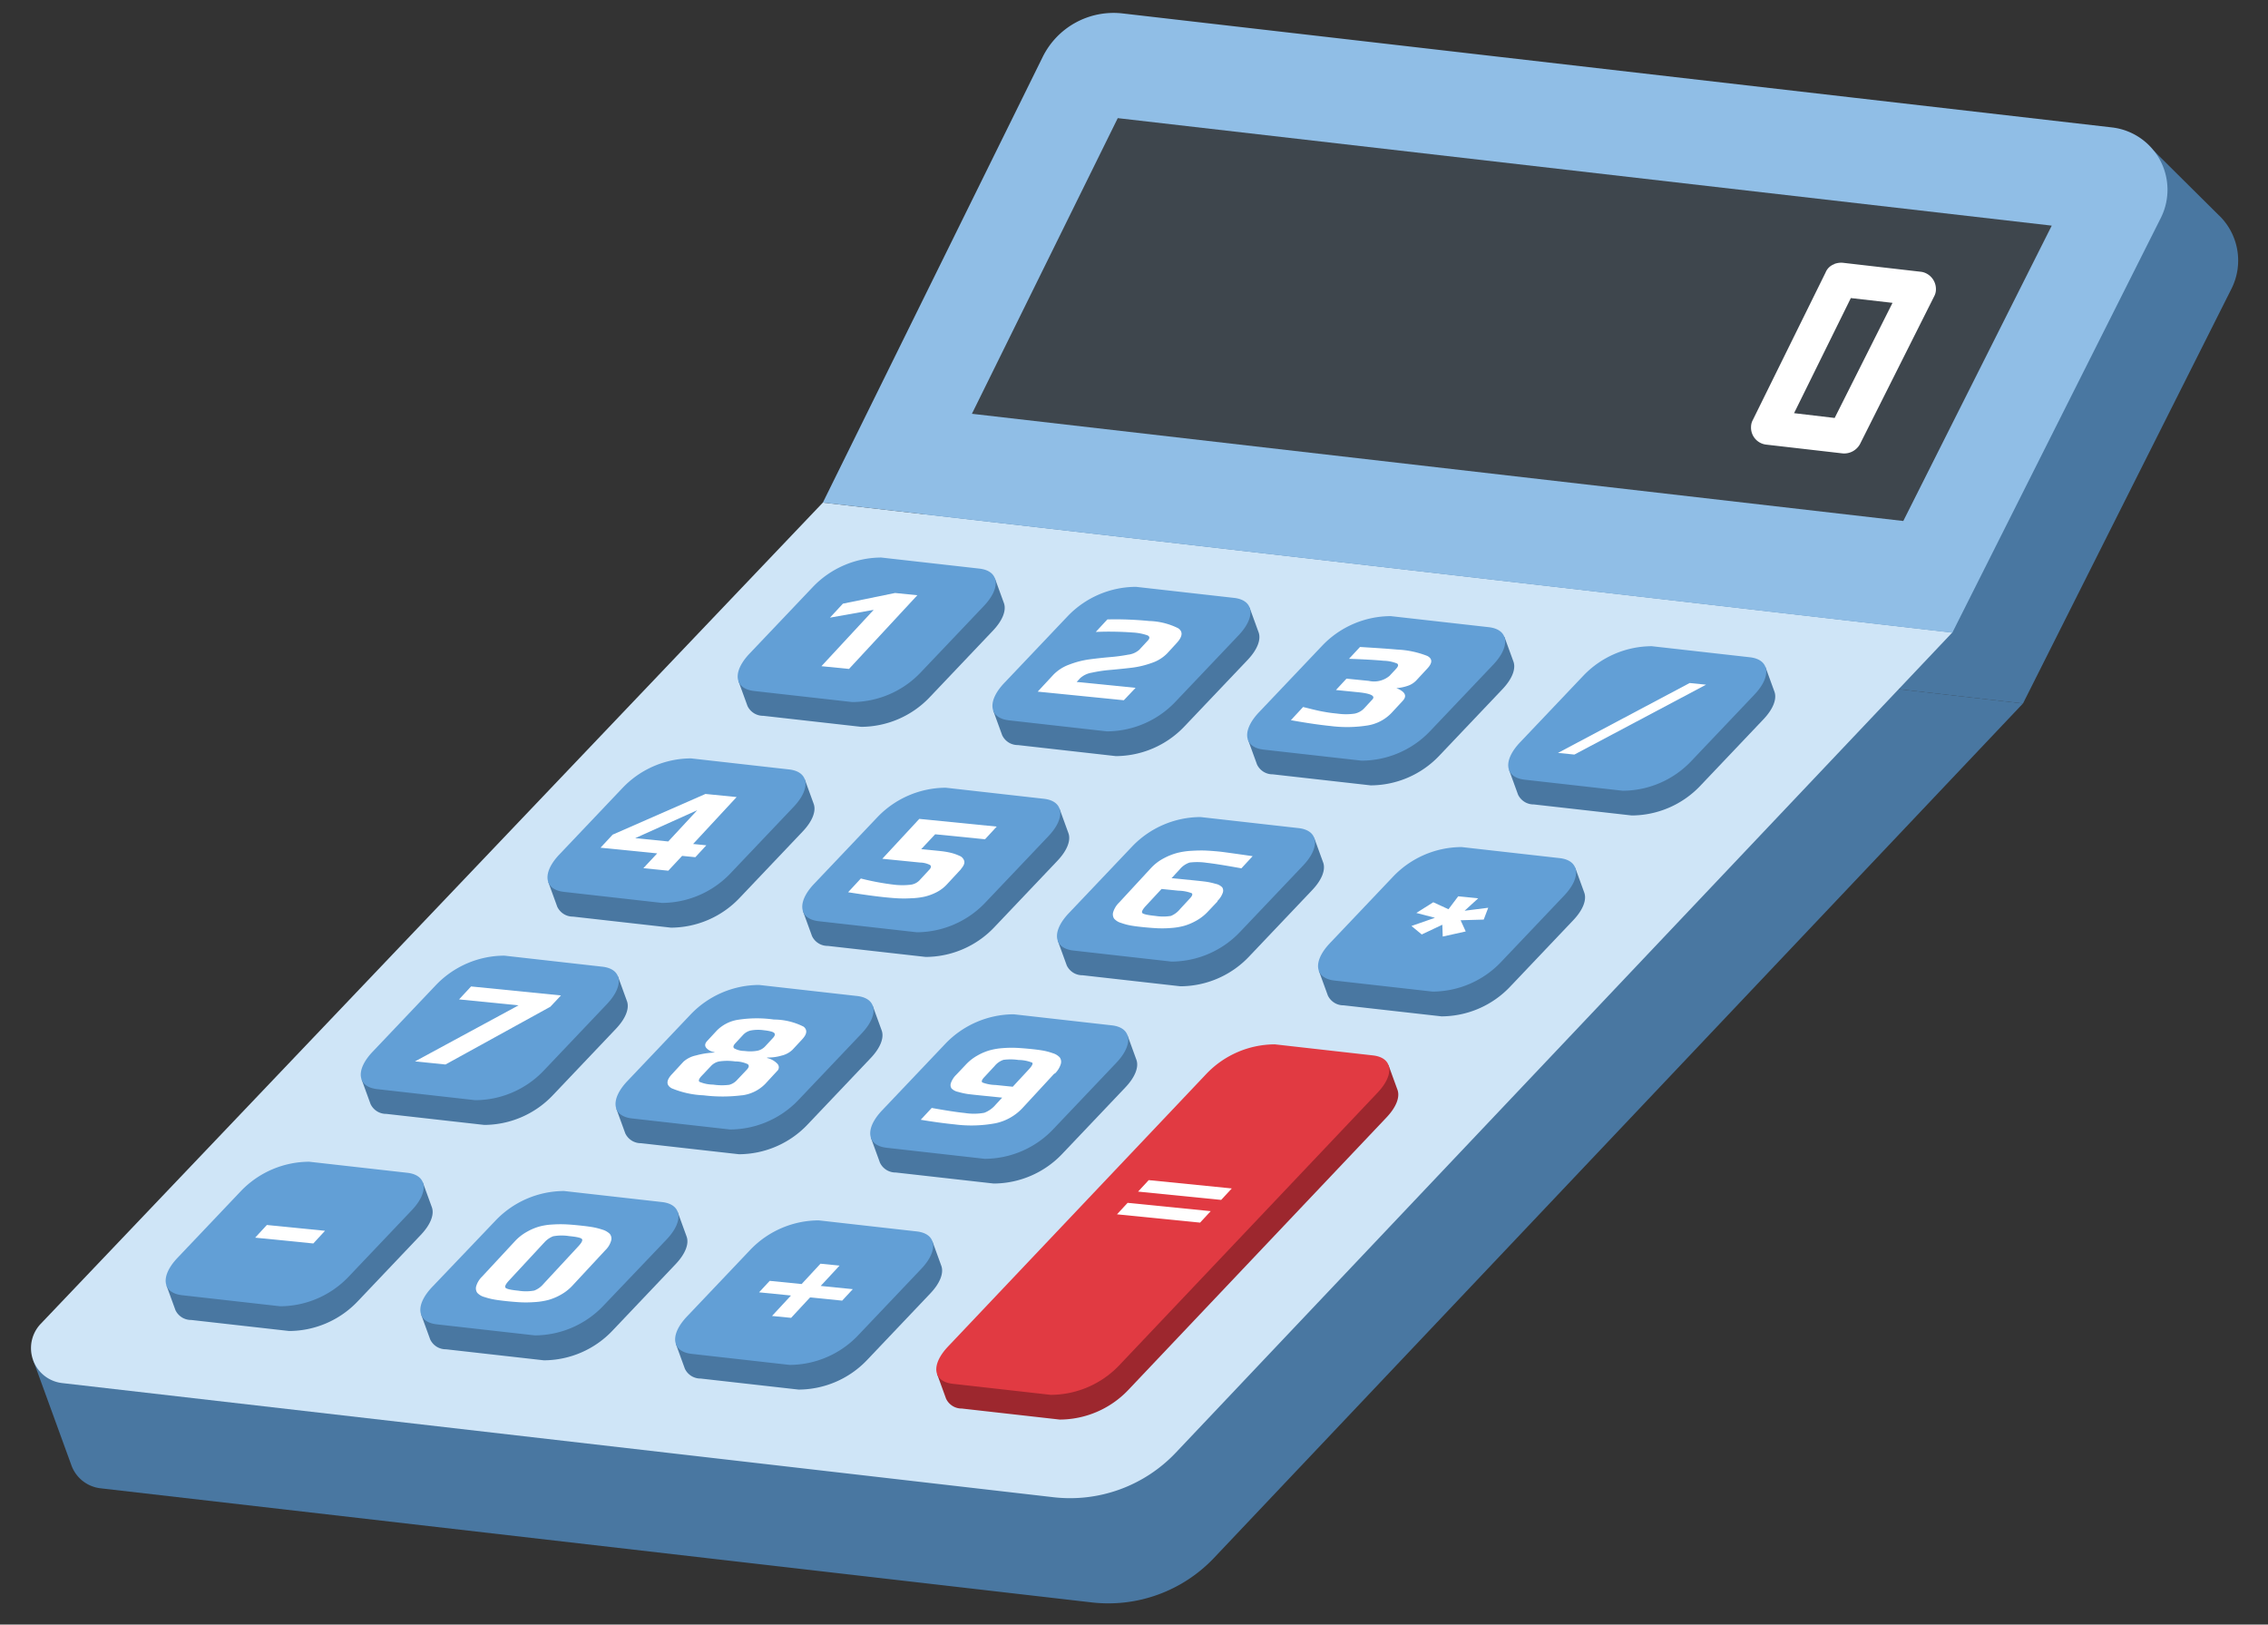
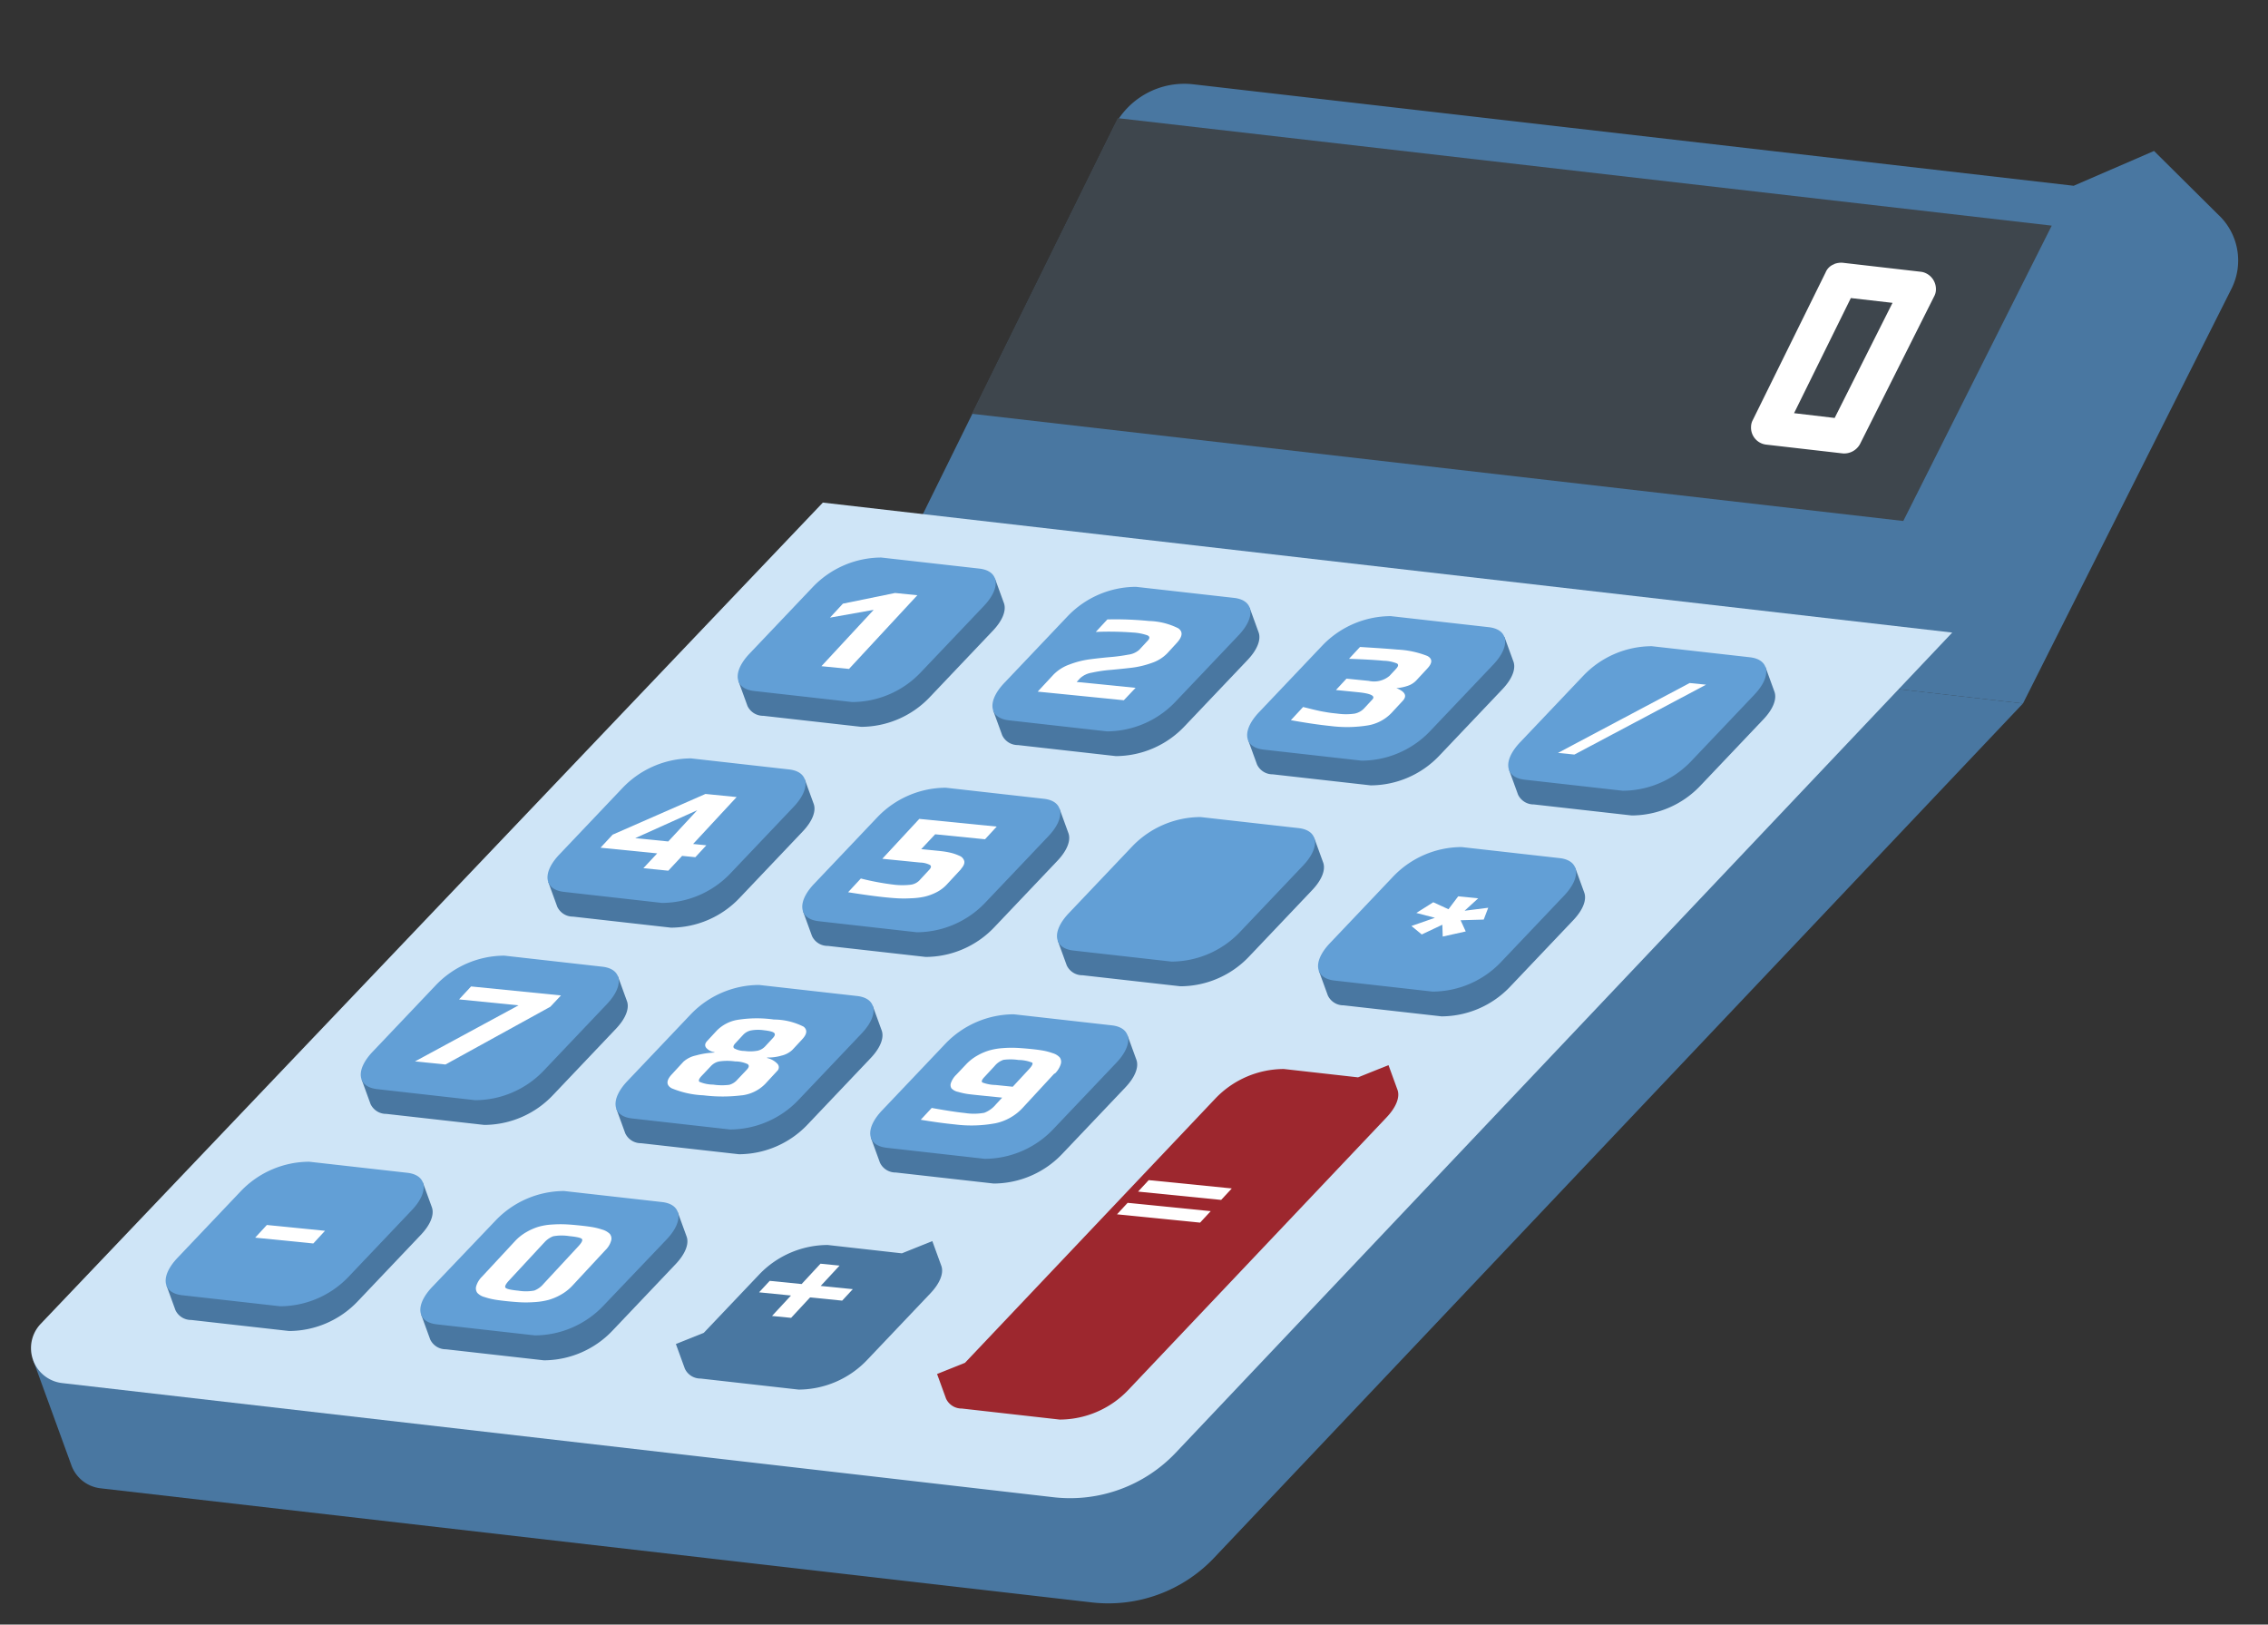
<svg xmlns="http://www.w3.org/2000/svg" width="74" height="53" viewBox="0 0 74 53">
  <rect x="0" y="0" width="74" height="53" fill="#333333" stroke="none" />
  <defs>
    <clipPath id="clip-icon_btn_calculator">
      <rect width="74" height="53" />
    </clipPath>
  </defs>
  <g id="icon_btn_calculator" clip-path="url(#clip-icon_btn_calculator)">
    <g id="グループ_1" data-name="グループ 1" transform="translate(-3 -9)">
      <path id="パス_3480" data-name="パス 3480" d="M408.953,46.435a2.048,2.048,0,0,1-.439,2.383L404.47,52.63l-6.976,6.576L364.317,42.617,376.03,31.408a2.579,2.579,0,0,1,2.934-.443L404.825,43.9l2.852-.17,1.276,2.709Z" transform="translate(-324.766 112.266) rotate(-20)" fill="#4977a1" fill-rule="evenodd" />
      <path id="パス_3481" data-name="パス 3481" d="M5.922,168.755,35.159,154.24l33.177,16.588L34,187.994a4.748,4.748,0,0,1-4.247,0L.635,173.434A1.148,1.148,0,0,1,0,172.407v-3.652Z" transform="translate(-53.636 -105.204) rotate(-20)" fill="#4977a1" fill-rule="evenodd" />
      <path id="パス_3482" data-name="パス 3482" d="M33.781,123.546l33.177,16.588L34,156.611a4.748,4.748,0,0,1-4.247,0L.635,142.05a1.148,1.148,0,0,1,0-2.055Z" transform="translate(-44.151 -79.145) rotate(-20)" fill="#cfe5f7" fill-rule="evenodd" />
      <path id="パス_3483" data-name="パス 3483" d="M770.137,187.8l-4.044,3.812Z" transform="translate(-714.422 103.038) rotate(-20)" fill="#cfe5f7" fill-rule="evenodd" />
      <path id="パス_3484" data-name="パス 3484" d="M693.8,233.87l6.977-6.576Z" transform="translate(-665.254 47.167) rotate(-20)" fill="#90bee6" fill-rule="evenodd" />
-       <path id="パス_3485" data-name="パス 3485" d="M350.032,11.924,361.745.715a2.579,2.579,0,0,1,2.934-.443L386.127,11l7.614,3.807a2.048,2.048,0,0,1,.489,3.322l-4.044,3.812-6.976,6.576Z" transform="translate(-303.153 133.91) rotate(-20)" fill="#90bee6" fill-rule="evenodd" />
      <path id="パス_3486" data-name="パス 3486" d="M435.021,56.635l-27.36-13.68,7.77-7.436,27.437,13.718Z" transform="translate(-363.056 121.563) rotate(-20)" fill="#3e464d" fill-rule="evenodd" />
      <path id="パス_3487" data-name="パス 3487" d="M657.673,164.758a.473.473,0,0,0-.357.154l-3.882,3.715a.478.478,0,0,0-.126.18.559.559,0,0,0,.262.723l2.249,1.124a.589.589,0,0,0,.633-.093l3.921-3.7a.476.476,0,0,0,.128-.18.574.574,0,0,0-.2-.689.583.583,0,0,0-.064-.037l-2.288-1.144a.632.632,0,0,0-.279-.058m1.352,1.844-3.055,2.88-1.191-.6,3.025-2.895,1.221.61" transform="translate(-611.511 87.733) rotate(-20)" fill="#fff" />
      <path id="パス_3488" data-name="パス 3488" d="M303.563,156.172,305.922,155a3.1,3.1,0,0,1,2.419-.136l2.182,1.084,1.07-.035v.858c0,.245-.222.513-.648.725l-2.691,1.34a3.1,3.1,0,0,1-2.419.136l-2.877-1.43a.562.562,0,0,1-.375-.478V156.2Z" transform="translate(-310.665 -12.071) rotate(-20)" fill="#4977a1" fill-rule="evenodd" />
      <path id="パス_3489" data-name="パス 3489" d="M310.946,148.6c.743-.37.865-.909.272-1.2l-2.877-1.43a3.1,3.1,0,0,0-2.419.136l-2.691,1.339c-.743.37-.865.909-.272,1.2l2.877,1.43a3.1,3.1,0,0,0,2.419-.136Z" transform="translate(-307.917 -4.519) rotate(-20)" fill="#629fd6" fill-rule="evenodd" />
      <path id="パス_3490" data-name="パス 3490" d="M331.5,160.035l-.815-.392,2.231-1.144-1.428-.249.553-.284,1.719.255.658.317Z" transform="translate(-335.542 -6.181) rotate(-20)" fill="#fff" />
      <path id="パス_3491" data-name="パス 3491" d="M381.1,194.941l2.359-1.174a3.1,3.1,0,0,1,2.419-.136l2.182,1.084,1.07-.035v.858c0,.245-.222.513-.648.725l-2.691,1.339a3.1,3.1,0,0,1-2.419.137l-2.877-1.43a.562.562,0,0,1-.375-.478v-.858Z" transform="translate(-388.475 -21.026) rotate(-20)" fill="#4977a1" fill-rule="evenodd" />
      <path id="パス_3492" data-name="パス 3492" d="M388.483,187.369c.743-.37.865-.909.272-1.2l-2.877-1.43a3.1,3.1,0,0,0-2.419.136l-2.691,1.34c-.743.37-.865.909-.272,1.2l2.877,1.43a3.1,3.1,0,0,0,2.419-.136Z" transform="translate(-385.726 -13.475) rotate(-20)" fill="#629fd6" fill-rule="evenodd" />
      <path id="パス_3493" data-name="パス 3493" d="M398.975,196.209l-2.544-1.225.666-.341a1.37,1.37,0,0,1,.605-.136,2.928,2.928,0,0,1,.689.068q.336.075.652.16a5.5,5.5,0,0,0,.577.126.659.659,0,0,0,.387-.024l.373-.191q.135-.069.045-.162a1.706,1.706,0,0,0-.419-.251,10.3,10.3,0,0,0-1.128-.431l.495-.254a11.143,11.143,0,0,1,1.26.513,2.264,2.264,0,0,1,.813.548q.172.239-.215.438l-.4.208a1.262,1.262,0,0,1-.583.122,2.99,2.99,0,0,1-.682-.08q-.337-.08-.663-.167a4.563,4.563,0,0,0-.6-.123.742.742,0,0,0-.421.039l-.148.076,1.741.838Z" transform="translate(-402.354 -16.074) rotate(-20)" fill="#fff" />
      <path id="パス_3494" data-name="パス 3494" d="M458.638,233.709,461,232.534a3.1,3.1,0,0,1,2.419-.136l2.182,1.084,1.07-.035v.858h0c0,.245-.222.513-.648.725l-2.691,1.34a3.1,3.1,0,0,1-2.419.136l-2.877-1.43a.562.562,0,0,1-.375-.478v-.858Z" transform="translate(-466.284 -29.98) rotate(-20)" fill="#4977a1" fill-rule="evenodd" />
      <path id="パス_3495" data-name="パス 3495" d="M466.021,226.136c.743-.37.865-.909.272-1.2l-2.877-1.43a3.1,3.1,0,0,0-2.419.136l-2.691,1.34c-.743.37-.865.909-.272,1.2l2.877,1.43a3.1,3.1,0,0,0,2.419-.136Z" transform="translate(-463.536 -22.429) rotate(-20)" fill="#629fd6" fill-rule="evenodd" />
      <path id="パス_3496" data-name="パス 3496" d="M477.211,233.656l-.477.245a1.384,1.384,0,0,1-.861.12,4.26,4.26,0,0,1-1.158-.4q-.474-.228-1.149-.62l.522-.268.149.1.138.093.119.077c.056.036.1.063.133.082l.125.072q.077.044.156.084l.174.086a1.946,1.946,0,0,0,.512.184.59.59,0,0,0,.364-.062l.337-.173q.211-.108-.352-.38l-.658-.317.45-.231.658.317a.783.783,0,0,0,.692.078l.283-.145q.139-.071.088-.148a1.232,1.232,0,0,0-.386-.237q-.324-.156-1.036-.445l.468-.24q.8.347,1.112.495a3.049,3.049,0,0,1,.852.531q.194.214-.135.383l-.481.247a.677.677,0,0,1-.33.067,1.386,1.386,0,0,1-.362-.056q.347.31.055.46" transform="translate(-479.579 -24.485) rotate(-20)" fill="#fff" />
      <path id="パス_3497" data-name="パス 3497" d="M538.109,273.444l2.359-1.174a3.1,3.1,0,0,1,2.419-.136l2.182,1.084,1.07-.035v.858c0,.245-.222.513-.648.725l-2.691,1.34a3.1,3.1,0,0,1-2.419.136l-2.877-1.43a.562.562,0,0,1-.375-.478v-.858Z" transform="translate(-546.034 -39.158) rotate(-20)" fill="#4977a1" fill-rule="evenodd" />
      <path id="パス_3498" data-name="パス 3498" d="M545.491,265.873c.743-.37.865-.909.272-1.2l-2.877-1.43a3.1,3.1,0,0,0-2.419.136l-2.691,1.34c-.743.37-.865.909-.272,1.2l2.877,1.43a3.1,3.1,0,0,0,2.419-.136Z" transform="translate(-543.286 -31.608) rotate(-20)" fill="#629fd6" fill-rule="evenodd" />
      <path id="パス_3499" data-name="パス 3499" d="M559.944,281.326l-4.817.673-.485-.234,4.817-.673Z" transform="translate(-563.729 -41.511) rotate(-20)" fill="#fff" />
      <path id="パス_3500" data-name="パス 3500" d="M219.918,197.994l2.359-1.174a3.1,3.1,0,0,1,2.419-.136l2.182,1.084,1.07-.035v.858c0,.245-.222.513-.648.725l-2.691,1.34a3.1,3.1,0,0,1-2.419.136l-2.877-1.43a.562.562,0,0,1-.375-.478v-.858Z" transform="translate(-252.574 -73.426) rotate(-20)" fill="#4977a1" fill-rule="evenodd" />
      <path id="パス_3501" data-name="パス 3501" d="M227.3,190.421c.743-.37.865-.909.272-1.2l-2.877-1.43a3.1,3.1,0,0,0-2.419.136l-2.691,1.34c-.743.37-.865.909-.272,1.2l2.877,1.43a3.1,3.1,0,0,0,2.419-.136Z" transform="translate(-249.825 -65.874) rotate(-20)" fill="#629fd6" fill-rule="evenodd" />
      <path id="パス_3502" data-name="パス 3502" d="M242.306,204.343l-.391-.188-.589.3-.736-.355.589-.3-1.674-.806.517-.265,3.3-.212.921.443-1.858.953.391.188Zm-.655-.785,1.237-.634-2.213.164Z" transform="translate(-271.895 -72.181) rotate(-20)" fill="#fff" />
      <path id="パス_3503" data-name="パス 3503" d="M297.456,236.763l2.359-1.175a3.1,3.1,0,0,1,2.419-.136l2.182,1.084,1.07-.035v.858c0,.245-.222.513-.648.725l-2.691,1.34a3.1,3.1,0,0,1-2.419.136l-2.877-1.43a.562.562,0,0,1-.375-.478v-.858Z" transform="translate(-330.384 -82.381) rotate(-20)" fill="#4977a1" fill-rule="evenodd" />
      <path id="パス_3504" data-name="パス 3504" d="M304.839,229.19c.743-.37.865-.909.272-1.2l-2.877-1.43a3.1,3.1,0,0,0-2.419.136l-2.691,1.34c-.743.37-.865.909-.272,1.2l2.877,1.43a3.1,3.1,0,0,0,2.419-.136Z" transform="translate(-327.635 -74.828) rotate(-20)" fill="#629fd6" fill-rule="evenodd" />
      <path id="パス_3505" data-name="パス 3505" d="M316.728,237.244l-.612.314a1.208,1.208,0,0,1-.406.122,1.693,1.693,0,0,1-.414,0,2.439,2.439,0,0,1-.425-.1,4.1,4.1,0,0,1-.393-.14q-.16-.068-.366-.167-.418-.2-1.105-.581l.544-.279a8.464,8.464,0,0,0,.94.556,2.3,2.3,0,0,0,.5.186.483.483,0,0,0,.322-.024l.436-.224q.121-.062.073-.137a.747.747,0,0,0-.277-.185l-1.116-.537,1.579-.81,2.288,1.1-.5.258-1.473-.709-.594.3.569.274a2.535,2.535,0,0,1,.287.161,1.5,1.5,0,0,1,.239.193.257.257,0,0,1,.092.219q-.016.111-.182.2" transform="translate(-344.412 -77.255) rotate(-20)" fill="#fff" />
      <path id="パス_3506" data-name="パス 3506" d="M374.994,275.531l2.359-1.174a3.1,3.1,0,0,1,2.419-.136l2.182,1.084,1.07-.035v.858c0,.245-.222.513-.648.725l-2.691,1.34a3.1,3.1,0,0,1-2.419.136l-2.877-1.43a.562.562,0,0,1-.375-.478v-.858Z" transform="translate(-408.194 -91.335) rotate(-20)" fill="#4977a1" fill-rule="evenodd" />
      <path id="パス_3507" data-name="パス 3507" d="M382.376,267.959c.743-.37.865-.909.272-1.2l-2.877-1.43a3.1,3.1,0,0,0-2.419.136l-2.691,1.34c-.743.37-.865.909-.272,1.2l2.877,1.43a3.1,3.1,0,0,0,2.419-.136Z" transform="translate(-405.445 -83.783) rotate(-20)" fill="#629fd6" fill-rule="evenodd" />
-       <path id="パス_3508" data-name="パス 3508" d="M397.816,277.767l-.4.2a1.546,1.546,0,0,1-.45.15,1.854,1.854,0,0,1-.434.026,2.156,2.156,0,0,1-.434-.08,3.583,3.583,0,0,1-.407-.138q-.173-.072-.4-.18t-.379-.194a1.98,1.98,0,0,1-.29-.2.477.477,0,0,1-.168-.211.255.255,0,0,1,.046-.212.745.745,0,0,1,.291-.227l1.358-.7a1.546,1.546,0,0,1,.491-.155,2.055,2.055,0,0,1,.481-.016,2.474,2.474,0,0,1,.481.1q.262.079.438.153t.4.181q.2.1.959.507l-.481.247q-.709-.413-1-.555a2.06,2.06,0,0,0-.525-.2.711.711,0,0,0-.38.1l-.346.178.6.287q.268.129.406.2a2.288,2.288,0,0,1,.281.178.412.412,0,0,1,.164.182.2.2,0,0,1-.045.173.7.7,0,0,1-.256.192m-1.236-.17.423-.217q.153-.078.112-.141a1.3,1.3,0,0,0-.376-.223l-.5-.242-.666.341q-.216.111-.193.18t.368.236a1.6,1.6,0,0,0,.477.174.756.756,0,0,0,.356-.108" transform="translate(-426.102 -86.546) rotate(-20)" fill="#fff" />
      <path id="パス_3509" data-name="パス 3509" d="M454.464,315.267l2.359-1.174a3.1,3.1,0,0,1,2.419-.136l2.182,1.084,1.07-.035v.858c0,.245-.222.513-.648.725l-2.691,1.34a3.1,3.1,0,0,1-2.419.136l-2.877-1.43a.562.562,0,0,1-.375-.478V315.3Z" transform="translate(-487.943 -100.513) rotate(-20)" fill="#4977a1" fill-rule="evenodd" />
      <path id="パス_3510" data-name="パス 3510" d="M461.847,307.694c.743-.37.865-.909.272-1.2l-2.877-1.43a3.1,3.1,0,0,0-2.419.136l-2.691,1.34c-.743.37-.865.909-.272,1.2l2.877,1.43a3.1,3.1,0,0,0,2.419-.136Z" transform="translate(-485.195 -92.962) rotate(-20)" fill="#629fd6" fill-rule="evenodd" />
      <path id="パス_3511" data-name="パス 3511" d="M490.368,322.134l-.716-.237.032.4-.762-.1.12-.367-.74.069-.221-.375.812.011-.517-.356.639-.139.388.384.442-.288.591.285-.555.229.757.172Z" transform="translate(-519.561 -95.991) rotate(-20)" fill="#fff" />
      <path id="パス_3512" data-name="パス 3512" d="M137.778,239.064l2.359-1.174a3.1,3.1,0,0,1,2.419-.136l2.182,1.084,1.07-.035v.858c0,.245-.222.513-.648.725l-2.691,1.34a3.1,3.1,0,0,1-2.419.136l-2.877-1.43a.562.562,0,0,1-.375-.478h0V239.1Z" transform="translate(-195.527 -133.677) rotate(-20)" fill="#4977a1" fill-rule="evenodd" />
      <path id="パス_3513" data-name="パス 3513" d="M145.161,231.491c.743-.37.865-.909.272-1.2l-2.877-1.43a3.1,3.1,0,0,0-2.419.136l-2.691,1.34c-.743.37-.865.909-.272,1.2l2.877,1.43a3.1,3.1,0,0,0,2.419-.136Z" transform="translate(-192.779 -126.125) rotate(-20)" fill="#629fd6" fill-rule="evenodd" />
      <path id="パス_3514" data-name="パス 3514" d="M160.588,238.055l-3.859.6-.9-.435,3.8-.563-1.757-.846.513-.263,2.656,1.279Z" transform="translate(-211.367 -126.93) rotate(-20)" fill="#fff" />
      <path id="パス_3515" data-name="パス 3515" d="M215.316,277.832l2.359-1.174a3.1,3.1,0,0,1,2.419-.136l2.182,1.084,1.07-.035v.858c0,.245-.222.513-.648.725l-2.691,1.34a3.1,3.1,0,0,1-2.419.136l-2.877-1.43a.562.562,0,0,1-.375-.478v-.858Z" transform="translate(-273.337 -142.631) rotate(-20)" fill="#4977a1" fill-rule="evenodd" />
      <path id="パス_3516" data-name="パス 3516" d="M222.7,270.26c.743-.37.865-.909.272-1.2l-2.877-1.43a3.1,3.1,0,0,0-2.419.136l-2.691,1.34c-.743.37-.865.909-.272,1.2l2.877,1.43a3.1,3.1,0,0,0,2.419-.136Z" transform="translate(-270.589 -135.08) rotate(-20)" fill="#629fd6" fill-rule="evenodd" />
      <path id="パス_3517" data-name="パス 3517" d="M235.65,280.169a5.035,5.035,0,0,1-1.177-.428,3.018,3.018,0,0,1-.9-.573q-.2-.237.161-.423l.5-.258a.882.882,0,0,1,.453-.052,2.55,2.55,0,0,1,.59.116l.018-.009a.434.434,0,0,1-.208-.223q-.042-.125.1-.2l.418-.215a1.24,1.24,0,0,1,.735-.1,3.991,3.991,0,0,1,1.138.4,2.162,2.162,0,0,1,.832.552q.123.212-.183.368l-.418.214a.768.768,0,0,1-.4.057,1.522,1.522,0,0,1-.456-.1l-.018.009a.67.67,0,0,1,.253.289.164.164,0,0,1-.091.227l-.5.258a1.279,1.279,0,0,1-.85.092m.539-.881a.962.962,0,0,0-.366-.234,1.8,1.8,0,0,0-.491-.178.5.5,0,0,0-.3.05l-.4.2q-.167.085-.129.155a1.171,1.171,0,0,0,.389.239,1.916,1.916,0,0,0,.492.186.537.537,0,0,0,.307-.069l.4-.2q.135-.069.093-.147m-.246-.651a.694.694,0,0,0,.293.2,1.311,1.311,0,0,0,.407.138.483.483,0,0,0,.272-.048l.337-.173q.126-.065.092-.139t-.29-.2a1.306,1.306,0,0,0-.407-.138.492.492,0,0,0-.276.05l-.337.173q-.121.062-.091.135" transform="translate(-290.056 -137.943) rotate(-20)" fill="#fff" />
      <path id="パス_3518" data-name="パス 3518" d="M292.853,316.6l2.359-1.174a3.1,3.1,0,0,1,2.419-.136l2.182,1.084,1.07-.035v.858c0,.245-.222.513-.648.725l-2.691,1.34a3.1,3.1,0,0,1-2.419.136l-2.877-1.43a.562.562,0,0,1-.376-.478v-.858Z" transform="translate(-351.147 -151.586) rotate(-20)" fill="#4977a1" fill-rule="evenodd" />
      <path id="パス_3519" data-name="パス 3519" d="M300.236,309.029c.743-.37.865-.909.272-1.2l-2.877-1.43a3.1,3.1,0,0,0-2.419.136l-2.691,1.34c-.743.37-.865.909-.272,1.2l2.877,1.43a3.1,3.1,0,0,0,2.419-.136Z" transform="translate(-348.399 -144.035) rotate(-20)" fill="#629fd6" fill-rule="evenodd" />
      <path id="パス_3520" data-name="パス 3520" d="M314.417,318.125l-1.358.7a1.679,1.679,0,0,1-1,.17,4.266,4.266,0,0,1-1.271-.422q-.452-.217-.987-.52l.468-.24q.623.363.958.524a1.879,1.879,0,0,0,.6.211.912.912,0,0,0,.443-.124l.274-.141-.6-.29q-.268-.129-.406-.2a2.311,2.311,0,0,1-.281-.178.411.411,0,0,1-.164-.182.2.2,0,0,1,.045-.173.7.7,0,0,1,.256-.192l.4-.2a1.544,1.544,0,0,1,.45-.15,1.844,1.844,0,0,1,.434-.026,2.168,2.168,0,0,1,.434.079,3.613,3.613,0,0,1,.407.138q.173.072.4.18t.379.194a1.962,1.962,0,0,1,.29.2.5.5,0,0,1,.171.212.248.248,0,0,1-.044.214.742.742,0,0,1-.291.227m-1.434-.069.684-.351q.212-.109.181-.17a1.206,1.206,0,0,0-.388-.234,1.768,1.768,0,0,0-.462-.173.634.634,0,0,0-.34.091l-.445.228q-.153.078-.112.141a1.3,1.3,0,0,0,.376.223Z" transform="translate(-366.856 -147.383) rotate(-20)" fill="#fff" />
      <path id="パス_3521" data-name="パス 3521" d="M51.978,281.964l2.359-1.174a3.1,3.1,0,0,1,2.419-.136l2.182,1.084,1.07-.035v.858c0,.245-.222.513-.648.725l-2.691,1.34a3.1,3.1,0,0,1-2.419.136l-2.877-1.43a.562.562,0,0,1-.375-.478V282Z" transform="translate(-135.94 -196.612) rotate(-20)" fill="#4977a1" fill-rule="evenodd" />
      <path id="パス_3522" data-name="パス 3522" d="M59.361,274.392c.743-.37.865-.909.272-1.2l-2.877-1.43a3.1,3.1,0,0,0-2.419.136l-2.691,1.34c-.743.37-.865.909-.272,1.2l2.877,1.43a3.1,3.1,0,0,0,2.419-.136Z" transform="translate(-133.192 -189.061) rotate(-20)" fill="#629fd6" fill-rule="evenodd" />
      <path id="パス_3523" data-name="パス 3523" d="M86.419,289.806l-1.718-.827.5-.258,1.718.827Z" transform="translate(-167.104 -193.205) rotate(-20)" fill="#fff" />
      <path id="パス_3524" data-name="パス 3524" d="M129.516,320.732l2.359-1.174a3.1,3.1,0,0,1,2.419-.136l2.182,1.084,1.07-.035v.858c0,.245-.222.513-.648.725l-2.691,1.34a3.1,3.1,0,0,1-2.419.136l-2.877-1.43a.562.562,0,0,1-.375-.478v-.858Z" transform="translate(-213.749 -205.566) rotate(-20)" fill="#4977a1" fill-rule="evenodd" />
      <path id="パス_3525" data-name="パス 3525" d="M136.9,313.16c.743-.37.865-.909.272-1.2l-2.877-1.43a3.1,3.1,0,0,0-2.419.137L129.183,312c-.743.37-.865.909-.272,1.2l2.877,1.43a3.1,3.1,0,0,0,2.419-.136Z" transform="translate(-211.001 -198.016) rotate(-20)" fill="#629fd6" fill-rule="evenodd" />
      <path id="パス_3526" data-name="パス 3526" d="M149.112,321.569l1.4-.717a1.563,1.563,0,0,1,.452-.151,1.872,1.872,0,0,1,.434-.028,2.006,2.006,0,0,1,.435.082,4.025,4.025,0,0,1,.411.142q.173.072.4.182t.371.19a2.156,2.156,0,0,1,.3.2.583.583,0,0,1,.187.218.243.243,0,0,1-.033.219.694.694,0,0,1-.287.231l-1.4.717a1.533,1.533,0,0,1-.455.15,1.815,1.815,0,0,1-.44.023,2.28,2.28,0,0,1-.443-.086,3.911,3.911,0,0,1-.413-.141q-.17-.071-.393-.178t-.379-.194a2.271,2.271,0,0,1-.3-.2.5.5,0,0,1-.179-.214.256.256,0,0,1,.043-.216.725.725,0,0,1,.29-.229m2.269-.343-1.489.764q-.211.108-.191.181t.367.239a1.516,1.516,0,0,0,.484.171.741.741,0,0,0,.355-.1l1.489-.764q.211-.108.194-.18t-.358-.235a1.572,1.572,0,0,0-.493-.174.731.731,0,0,0-.358.1" transform="translate(-231.371 -200.532) rotate(-20)" fill="#fff" />
      <path id="パス_3527" data-name="パス 3527" d="M207.053,359.5l2.359-1.174a3.1,3.1,0,0,1,2.419-.136l2.182,1.084,1.07-.035v.858c0,.245-.222.513-.648.725l-2.691,1.34a3.1,3.1,0,0,1-2.419.136l-2.877-1.43a.562.562,0,0,1-.376-.478v-.858Z" transform="translate(-291.559 -214.522) rotate(-20)" fill="#4977a1" fill-rule="evenodd" />
-       <path id="パス_3528" data-name="パス 3528" d="M214.436,351.929c.743-.37.865-.909.272-1.2l-2.877-1.43a3.1,3.1,0,0,0-2.419.136l-2.691,1.34c-.743.37-.865.909-.272,1.2l2.877,1.43a3.1,3.1,0,0,0,2.419-.136Z" transform="translate(-288.811 -206.97) rotate(-20)" fill="#629fd6" fill-rule="evenodd" />
      <path id="パス_3529" data-name="パス 3529" d="M241.232,364.918l-.805.413.948.457-.454.233-.948-.457-.81.415-.564-.271.81-.415-.943-.454.454-.233.943.454.805-.413Z" transform="translate(-321.1 -210.116) rotate(-20)" fill="#fff" />
      <path id="パス_3530" data-name="パス 3530" d="M286.56,360.475l10.636-5.313a3.1,3.1,0,0,1,2.419-.136l2.182,1.084,1.07-.035v.858c0,.245-.222.513-.648.725l-10.968,5.478a3.1,3.1,0,0,1-2.419.136l-2.877-1.43a.562.562,0,0,1-.375-.478v-.858Z" transform="translate(-358.083 -187.266) rotate(-20)" fill="#9d272e" fill-rule="evenodd" />
-       <path id="パス_3531" data-name="パス 3531" d="M302.219,348.764c.743-.37.865-.909.272-1.2l-2.877-1.43a3.1,3.1,0,0,0-2.419.136l-10.968,5.478c-.743.37-.865.909-.272,1.2l2.877,1.43a3.1,3.1,0,0,0,2.419-.136Z" transform="translate(-355.334 -179.715) rotate(-20)" fill="#e13a42" fill-rule="evenodd" />
      <path id="パス_3532" data-name="パス 3532" d="M364.563,377.858l-2.455-1.182.454-.233,2.455,1.182Zm-.9.461-2.455-1.182.454-.233,2.455,1.182Z" transform="translate(-428.968 -182.237) rotate(-20)" fill="#fff" />
      <rect id="長方形_511" data-name="長方形 511" width="80" height="49.141" transform="translate(-5.974 25.746) rotate(-20)" fill="none" />
    </g>
  </g>
</svg>